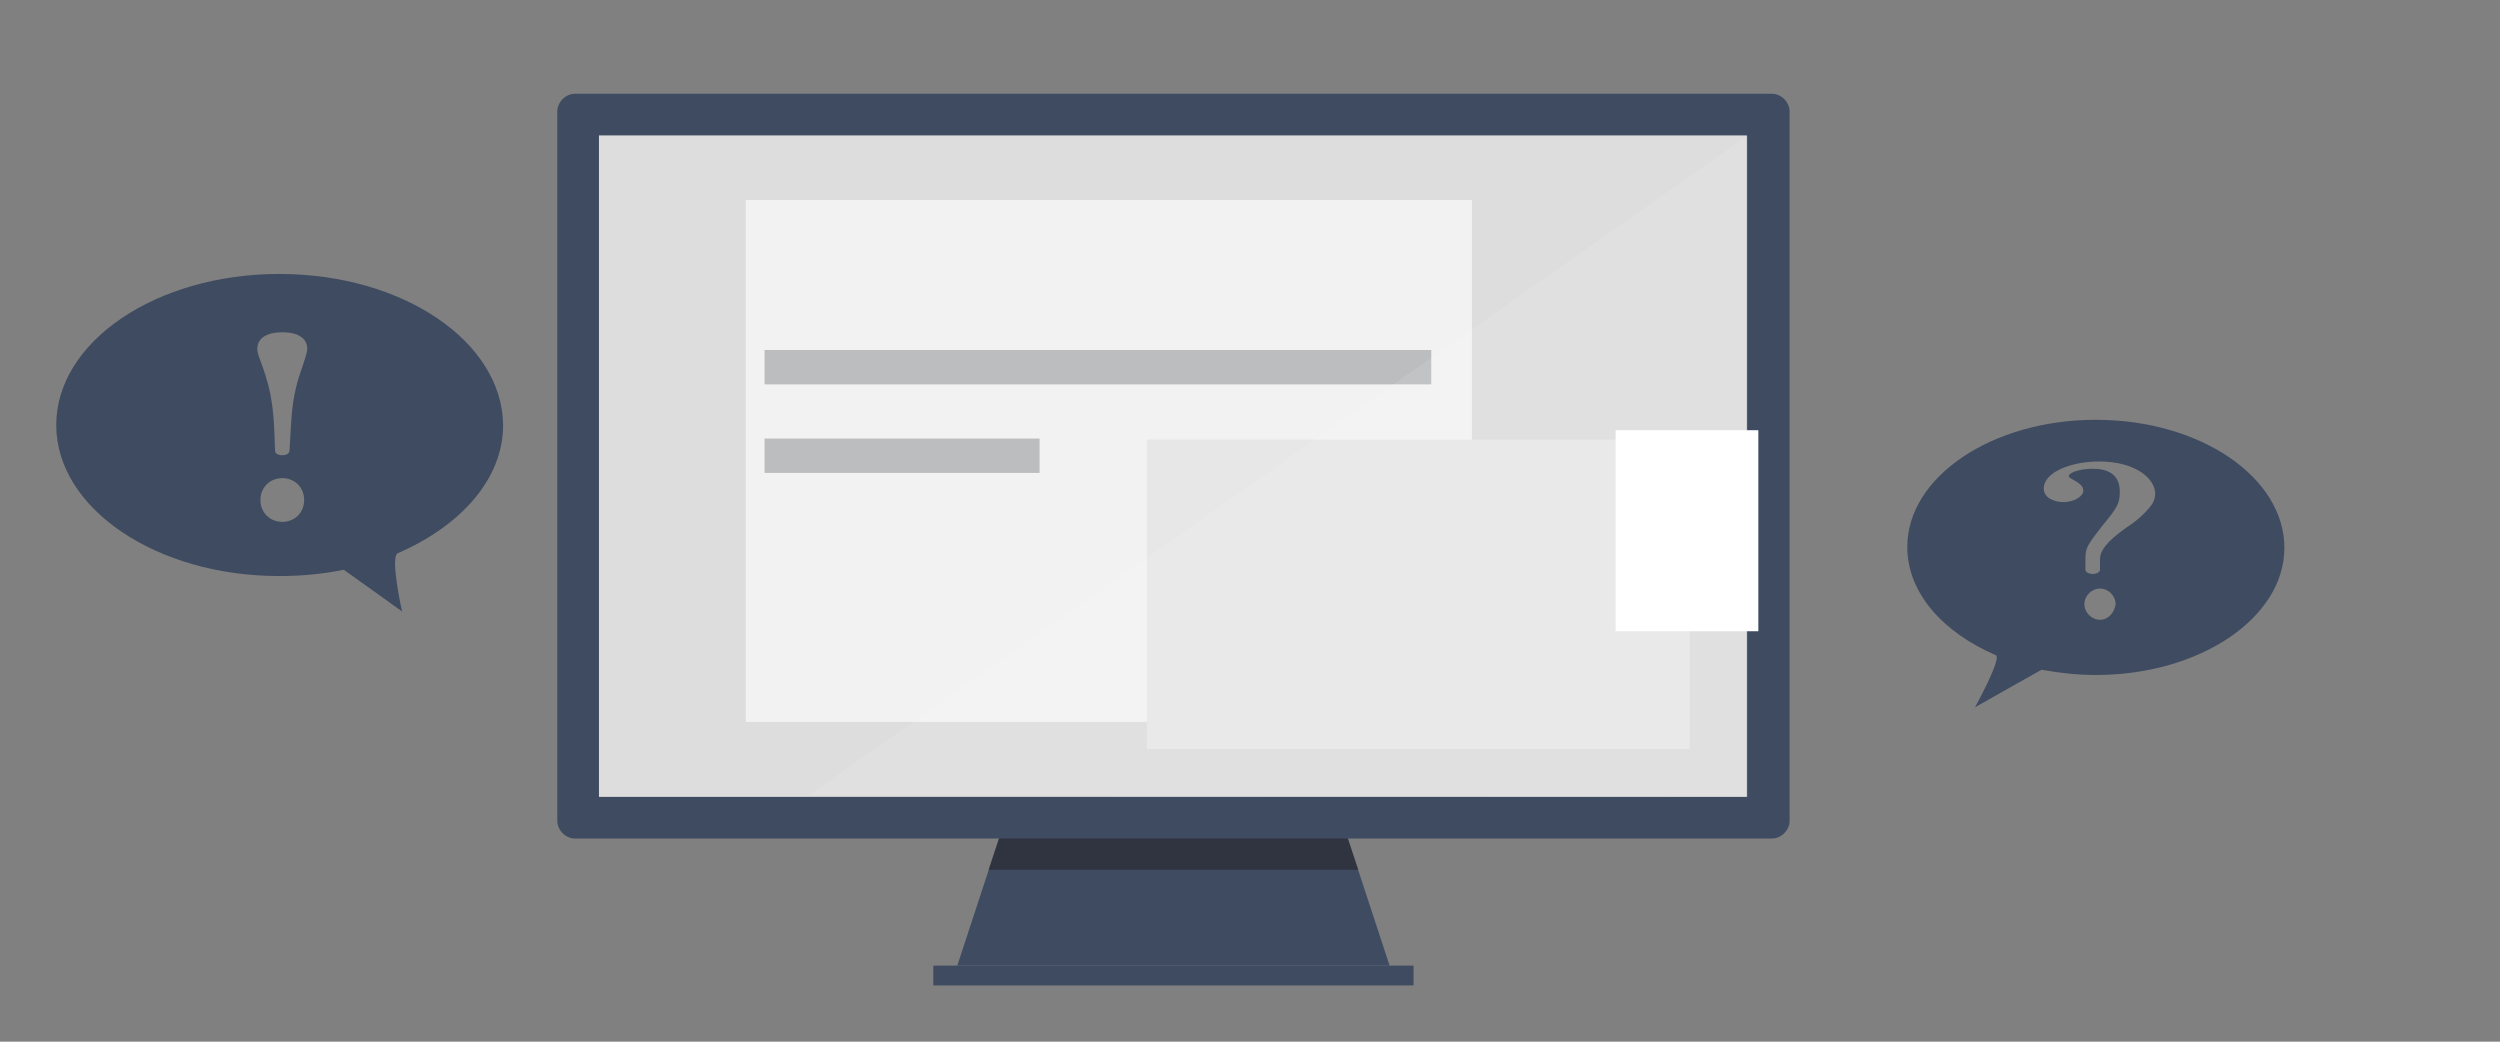
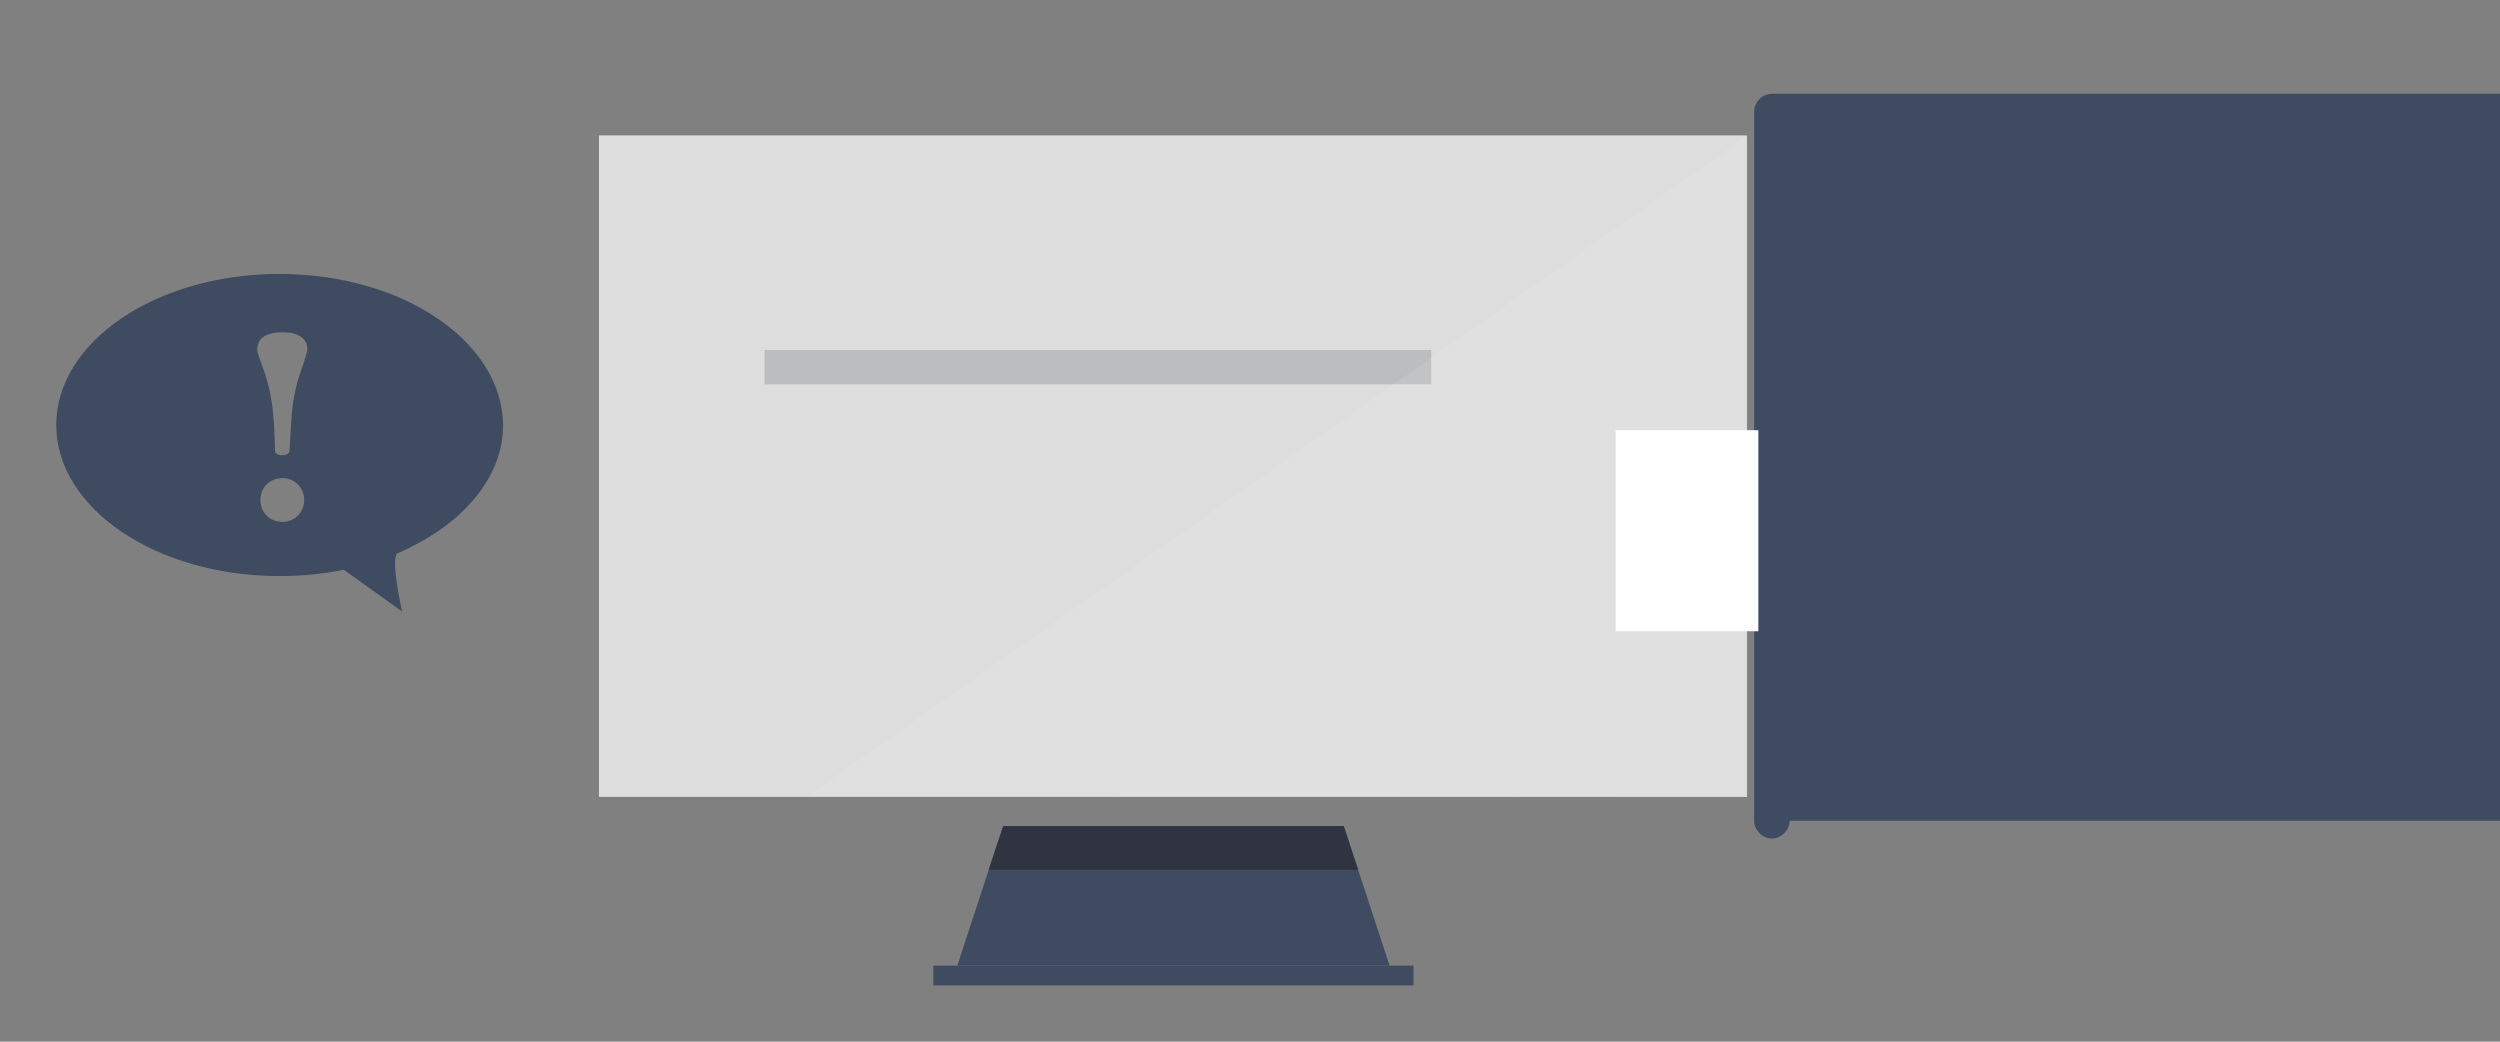
<svg xmlns="http://www.w3.org/2000/svg" version="1.1" id="レイヤー_1" x="0px" y="0px" viewBox="0 0 240 100" enable-background="new 0 0 240 100" xml:space="preserve">
  <rect x="0" y="0" width="240" height="100" fill="#808080" stroke="none" />
  <polygon fill="#3E4B60" points="133.4,92.7 91.9,92.7 96.3,79.3 129,79.3 " />
  <rect x="89.6" y="92.7" fill="#3E4B60" width="46.1" height="1.9" />
  <polygon fill="#231F20" fill-opacity="0.5" points="130.4,83.5 129,79.3 96.3,79.3 94.9,83.5 " />
-   <path fill="#3E4B60" d="M171.8,78.8c0,0.9-0.8,1.7-1.7,1.7H55.2c-0.9,0-1.7-0.8-1.7-1.7V10.7c0-0.9,0.8-1.7,1.7-1.7h114.9  c0.9,0,1.7,0.8,1.7,1.7V78.8z" />
+   <path fill="#3E4B60" d="M171.8,78.8c0,0.9-0.8,1.7-1.7,1.7c-0.9,0-1.7-0.8-1.7-1.7V10.7c0-0.9,0.8-1.7,1.7-1.7h114.9  c0.9,0,1.7,0.8,1.7,1.7V78.8z" />
  <rect x="59.6" y="15.6" fill="#FFFFFF" width="105.8" height="59" />
  <rect x="57.5" y="13" fill="#DDDDDD" width="110.2" height="63.5" />
-   <rect x="71.6" y="19.2" fill="#F2F2F2" width="69.7" height="50.1" />
-   <rect x="110.1" y="42.2" fill="#E7E7E7" width="52.1" height="29.7" />
  <rect x="73.4" y="33.6" fill="#BBBDBF" width="64" height="3.3" />
-   <rect x="73.4" y="42.1" fill="#BBBDBF" width="26.4" height="3.3" />
  <polygon fill="#FFFFFF" fill-opacity="0.1" points="77.7,76.3 167.8,13 167.8,76.5 " />
  <path fill="#3E4B60" d="M26.8,26.3C15,26.3,5.4,32.8,5.4,40.8S15,55.3,26.8,55.3c2.2,0,4.2-0.2,6.2-0.6c-0.4-0.3,5.6,4,5.6,4  s-1.2-5.3-0.4-5.6c6-2.6,10.1-7.1,10.1-12.3C48.2,32.8,38.7,26.3,26.8,26.3z M27.1,50.1c-1.2,0-2.1-0.9-2.1-2.1s0.9-2.1,2.1-2.1  c1.2,0,2.1,0.9,2.1,2.1S28.3,50.1,27.1,50.1z M28.6,36.5c-0.6,2.2-0.6,3.2-0.8,6.7c0,0.2-0.1,0.5-0.7,0.5c-0.5,0-0.7-0.2-0.7-0.5  c-0.1-3.5-0.2-5.3-1.3-8.3c-0.4-1-0.4-1.2-0.4-1.4c0-0.9,0.7-1.6,2.4-1.6c1.7,0,2.4,0.7,2.4,1.6C29.5,34,28.7,36.1,28.6,36.5z" />
  <rect x="155.1" y="41.3" fill="#FFFFFF" width="13.7" height="19.3" />
  <path fill="#3E4B60" d="M201.2,40.3c-10,0-18.1,5.5-18.1,12.2c0,4.4,3.4,8.2,8.5,10.4c0.6,0.3-2,5-2,5s6.7-3.8,6.4-3.6  c1.7,0.3,3.4,0.5,5.2,0.5c10,0,18.1-5.5,18.1-12.2C219.3,45.8,211.2,40.3,201.2,40.3z M201.6,59.5c-0.8,0-1.5-0.7-1.5-1.5  c0-0.8,0.7-1.5,1.5-1.5c0.8,0,1.5,0.7,1.5,1.5C203,58.8,202.4,59.5,201.6,59.5z M206.6,48.4c-0.7,1-1.9,1.9-2.4,2.2  c-2,1.4-2.6,2.3-2.6,3.1v1c0,0.2-0.3,0.4-0.7,0.4c-0.4,0-0.7-0.2-0.7-0.4v-1.1c0-1,0.2-1.3,1.6-3.1c1.5-1.8,1.7-2.2,1.7-3.3  c0-1.2-0.6-2.2-2.6-2.2c-1.3,0-2.3,0.4-2.3,0.7c0,0.3,1.4,0.6,1.4,1.4c0,0.5-0.8,1.1-1.9,1.1c-0.9,0-1.9-0.4-1.9-1.3  c0-1.6,2.7-2.6,5.3-2.6c3.6,0,5.4,1.7,5.4,3.1C206.9,47.7,206.8,48.1,206.6,48.4z" />
</svg>